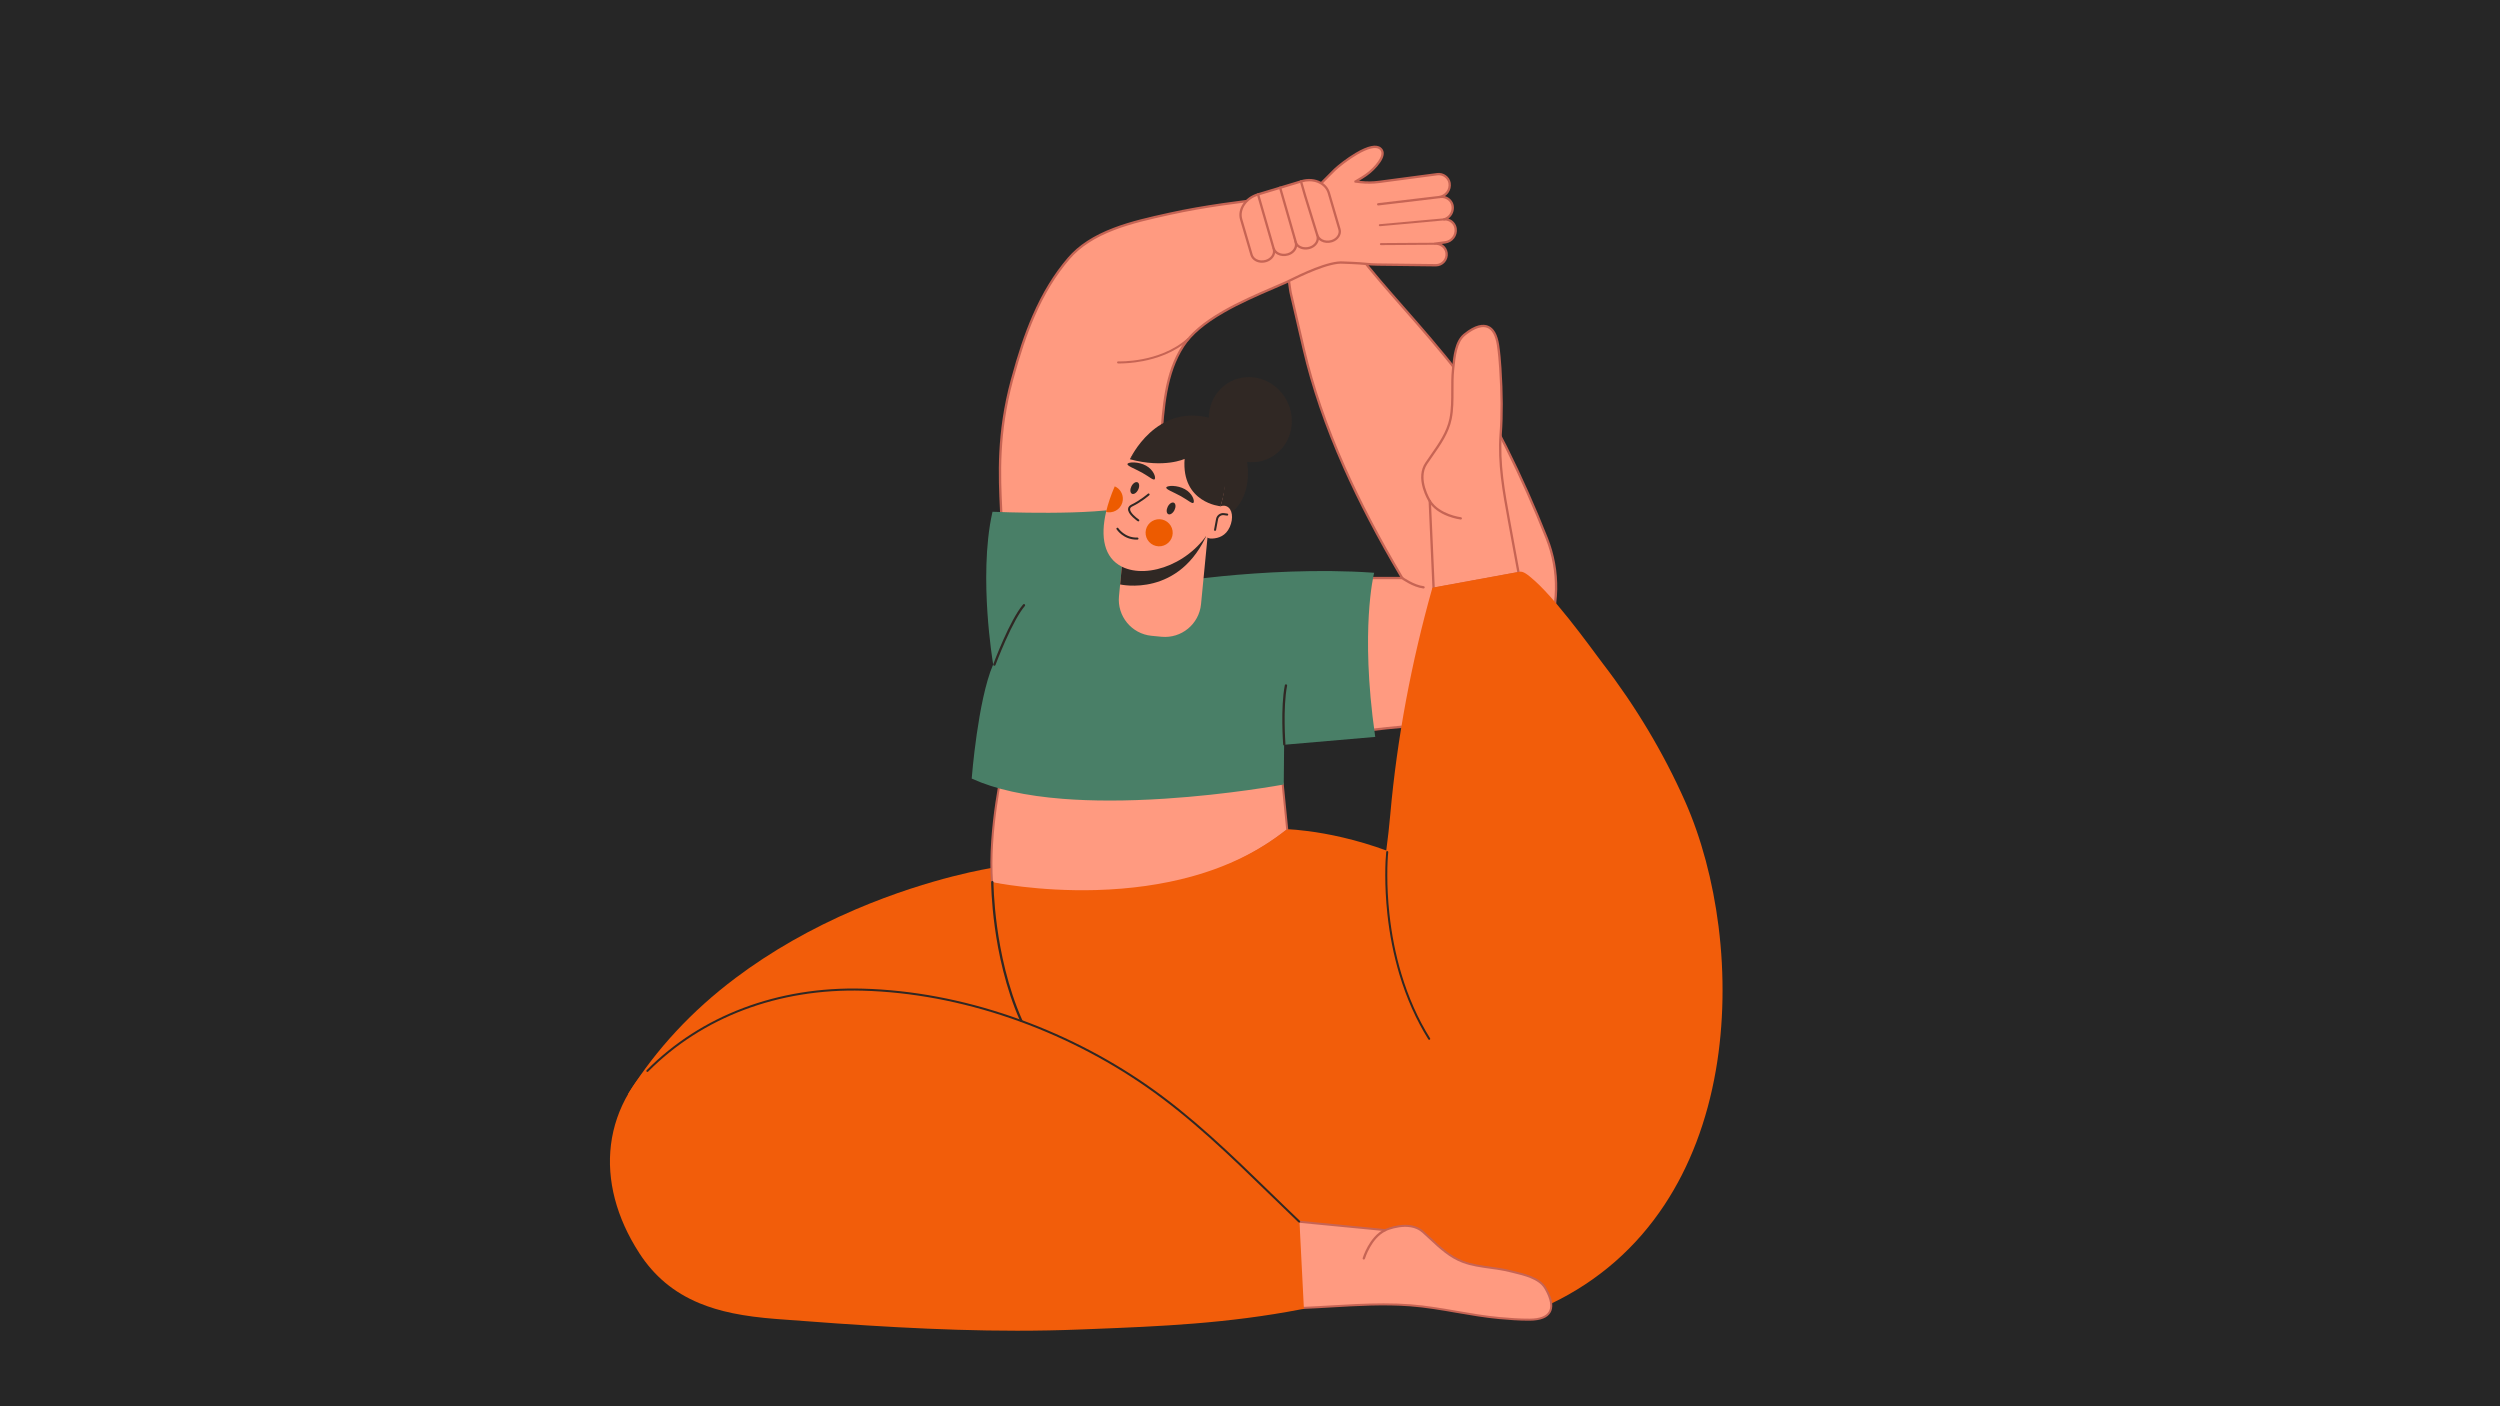
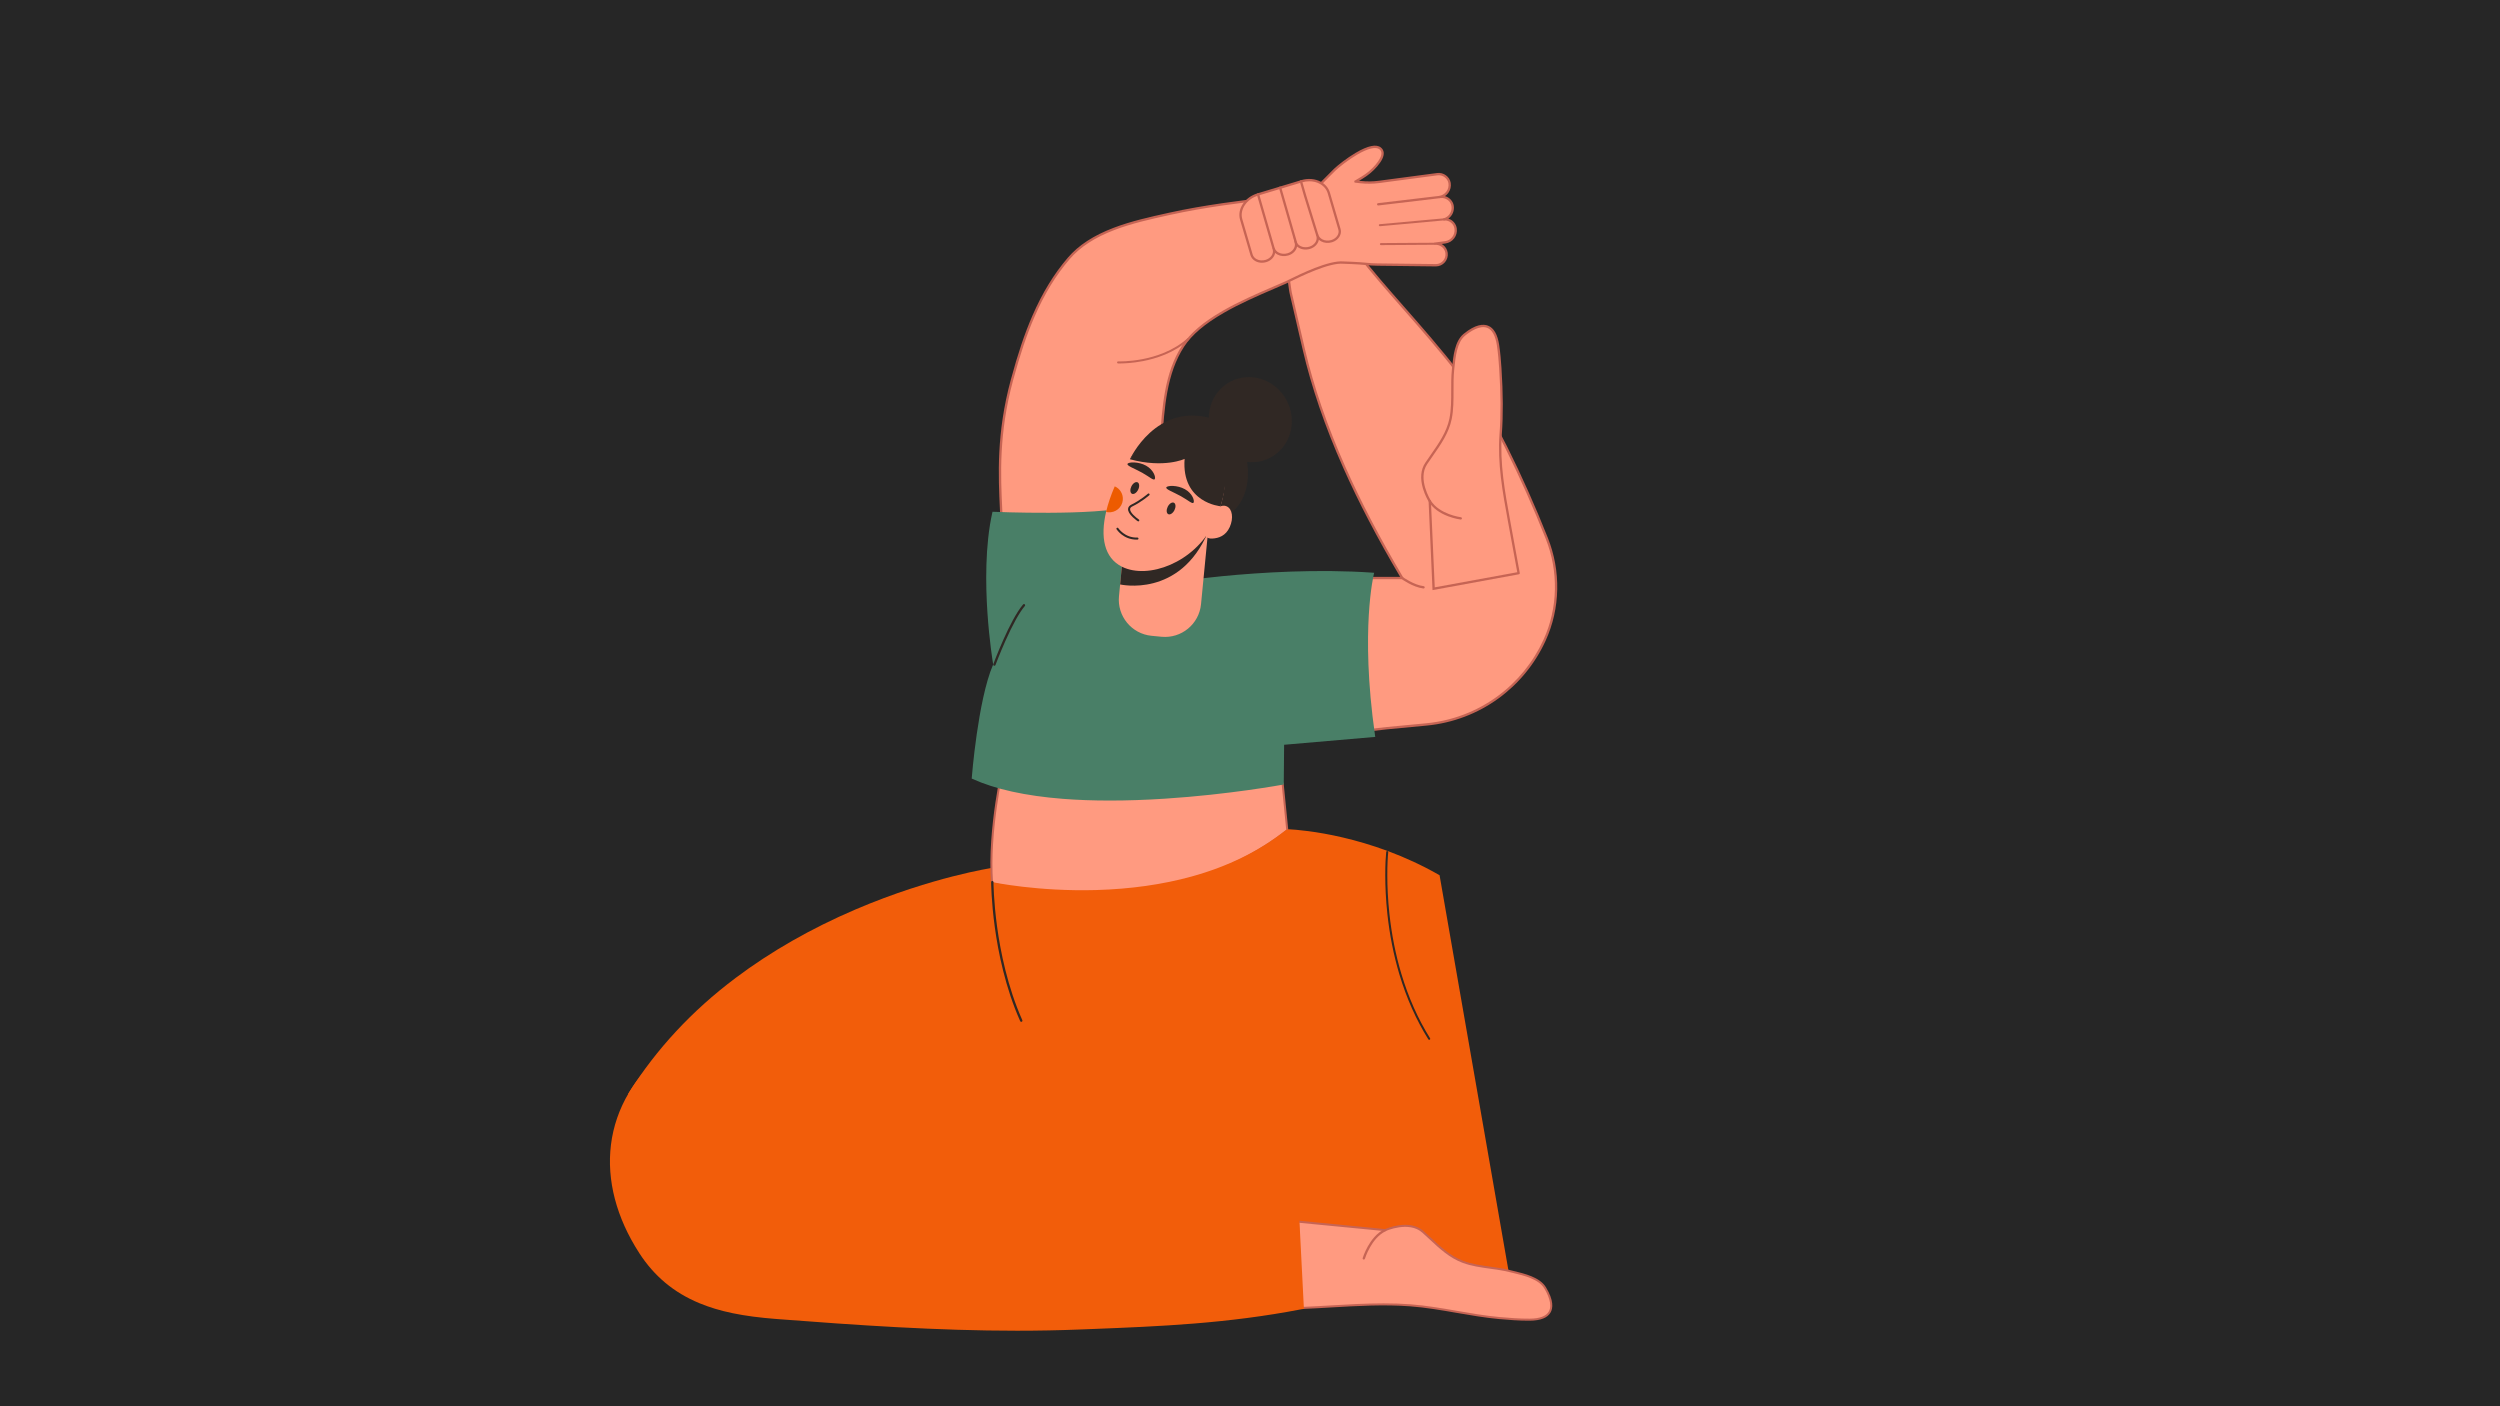
<svg xmlns="http://www.w3.org/2000/svg" width="1920" zoomAndPan="magnify" viewBox="0 0 1440 810" height="1080" preserveAspectRatio="xMidYMid meet" version="1.0">
  <defs>
    <clipPath id="80315ff555">
      <path d="M 351 569 L 752 569 L 752 766.5 L 351 766.5 Z M 351 569 " clip-rule="nonzero" />
    </clipPath>
  </defs>
  <rect x="-144" width="1728" fill="#ffffff" y="-81" height="972" fill-opacity="1" />
  <rect x="-144" width="1728" fill="#262626" y="-81" height="972" fill-opacity="1" />
  <path fill="#ff9a80" d="M 890.957 310.094 C 884.32 293.336 876.582 275.742 867.535 257.566 C 845.941 214.188 805.039 176.121 783.176 147.332 C 783.176 147.332 739.852 152.863 739.762 152.875 C 742.109 154.84 742.77 165.797 743.434 168.648 C 745.945 179.5 748.457 190.352 750.984 201.199 C 761.762 247.418 783.363 291.953 807.68 332.957 L 773.125 332.957 L 773.125 411.719 L 773.488 422.32 L 798.758 419.441 L 821.617 417.273 C 852.453 414.348 877.719 394.996 889.672 368.75 C 898.113 350.223 898.453 329.023 890.957 310.094 Z M 890.957 310.094 " fill-opacity="1" fill-rule="nonzero" />
  <path fill="#c66454" d="M 772.84 423.07 L 772.449 411.719 L 772.449 332.281 L 806.496 332.281 C 793.266 309.898 782.512 289.285 773.637 269.309 C 763.207 245.824 755.363 222.961 750.328 201.352 C 747.848 190.711 745.34 179.891 742.918 169.426 L 742.773 168.801 C 742.59 168 742.406 166.605 742.195 164.988 C 741.688 161.125 740.84 154.66 739.328 153.395 L 738.168 152.422 L 739.668 152.211 C 739.754 152.199 775.852 147.59 783.09 146.664 L 783.473 146.613 L 783.711 146.926 C 790.527 155.902 799.297 165.891 808.582 176.469 C 829.52 200.324 853.25 227.363 868.137 257.27 C 876.656 274.375 884.543 292.066 891.582 309.848 C 895.359 319.391 897.172 329.395 896.965 339.59 C 896.758 349.859 894.512 359.766 890.289 369.031 C 884.266 382.254 874.871 393.758 863.125 402.305 C 851.012 411.117 836.68 416.523 821.68 417.945 L 798.82 420.117 Z M 773.801 411.707 L 774.141 421.566 L 798.684 418.77 L 821.555 416.598 C 836.312 415.199 850.414 409.879 862.332 401.207 C 873.891 392.801 883.137 381.48 889.062 368.469 C 893.207 359.367 895.414 349.641 895.617 339.555 C 895.82 329.543 894.043 319.715 890.332 310.34 C 883.305 292.594 875.434 274.938 866.934 257.863 C 852.121 228.113 828.453 201.148 807.57 177.355 C 798.375 166.879 789.688 156.98 782.875 148.047 C 779.004 148.543 747.484 152.566 741.012 153.395 C 742.23 155.559 742.883 159.871 743.531 164.809 C 743.738 166.391 743.918 167.754 744.09 168.492 L 744.234 169.117 C 746.656 179.582 749.16 190.402 751.641 201.043 C 756.66 222.57 764.477 245.352 774.871 268.758 C 783.859 288.988 794.781 309.875 808.262 332.609 L 808.867 333.625 L 773.801 333.625 Z M 773.801 411.707 " fill-opacity="1" fill-rule="nonzero" />
  <path fill="#f25d0a" d="M 572.312 499.781 L 571.793 499.855 C 571.703 499.871 562.789 501.215 548.645 504.84 C 535.594 508.18 515.285 514.199 492.625 523.906 C 467.152 534.82 443.961 548.074 423.699 563.301 C 398.359 582.34 378.223 604.195 362.527 628.926 L 361.734 630.273 L 630.375 641.797 L 631.434 641.844 Z M 572.312 499.781 " fill-opacity="1" fill-rule="nonzero" />
  <path fill="#ff9a80" d="M 578.125 439.84 C 578.125 439.84 569.07 477.695 571.434 508.766 C 571.434 508.766 669.664 534.805 741.484 478.301 L 738.793 451.297 L 722.715 446.355 Z M 578.125 439.84 " fill-opacity="1" fill-rule="nonzero" />
  <path fill="#c66454" d="M 625.52 515.344 C 594.324 515.344 571.52 509.398 571.281 509.336 L 570.875 509.23 L 570.844 508.812 C 569.621 492.703 571.508 474.773 573.309 462.562 C 575.258 449.344 577.531 439.797 577.551 439.703 L 577.664 439.227 L 578.152 439.25 L 722.816 445.766 L 739.344 450.848 L 742.105 478.566 L 741.852 478.766 C 725.406 491.703 706.203 501.359 684.777 507.469 C 667.641 512.352 649.055 514.992 629.535 515.312 C 628.184 515.336 626.844 515.344 625.52 515.344 Z M 571.988 508.301 C 575.328 509.129 598.793 514.645 629.551 514.133 C 648.965 513.809 667.445 511.184 684.473 506.324 C 705.637 500.289 724.605 490.773 740.867 478.039 L 738.246 451.746 L 722.613 446.938 L 578.59 440.453 C 577.57 444.906 569.91 479.625 571.988 508.301 Z M 571.988 508.301 " fill-opacity="1" fill-rule="nonzero" />
  <path fill="#ff9a80" d="M 838.449 131.715 C 838.02 128.488 835.18 126.168 831.984 126.328 C 835.172 125.277 837.242 122.047 836.703 118.59 C 836.188 115.301 832.949 112.988 829.648 113.426 L 828.965 113.516 C 832.867 113 835.59 109.363 834.957 105.449 C 834.43 102.184 831.199 99.883 827.918 100.32 L 794.324 104.781 C 790.742 105.258 787.117 105.293 783.527 104.879 L 780.789 104.566 L 784.512 102.34 C 787.617 100.477 790.422 98.148 792.77 95.395 C 795.602 92.07 797.969 87.93 795.008 85.512 C 789.48 81 772.586 94.129 768.832 97.738 C 765.074 101.348 755.578 111.188 755.578 111.188 C 753.691 113.137 742.215 112.82 739.105 113.203 C 717.488 115.848 695.234 118.387 673.734 123.145 C 653.688 127.582 629.48 132.668 615.578 148.871 C 598.316 168.992 589.594 194.094 582.848 219.043 C 573.316 254.281 576.266 281.117 577 301.988 C 577 301.988 579.098 302.02 579.098 302.02 C 579.133 302.023 663.566 310.223 663.609 310.227 L 667.684 268.254 C 669.875 245.699 668.73 218.867 681.516 199.254 C 692.883 181.824 722.043 170.914 740.719 162.637 C 743.746 161.297 764.219 150.32 773.871 151.258 C 773.871 151.258 782.426 151.523 786.605 151.984 C 788.875 152.23 791.16 152.359 793.445 152.387 L 827.141 152.781 C 830.863 152.734 833.711 149.441 833.223 145.746 C 832.77 142.344 829.645 139.953 826.242 140.402 L 832.434 139.582 C 836.262 139.074 838.957 135.551 838.449 131.715 Z M 838.449 131.715 " fill-opacity="1" fill-rule="nonzero" />
  <path fill="#c66454" d="M 664.215 310.961 L 663.543 310.898 C 663.523 310.895 642.504 308.855 620.258 306.691 C 599.918 304.719 579.895 302.773 579.062 302.691 L 577.109 302.66 C 576.414 302.652 576.332 302.188 576.324 302.008 C 576.23 299.289 576.098 296.496 575.957 293.539 C 575.031 273.965 573.879 249.605 582.195 218.863 C 586.328 203.578 590.172 192.172 594.652 181.875 C 600.383 168.703 607.062 157.762 615.066 148.43 C 621.211 141.27 629.852 135.633 641.488 131.199 C 651.59 127.348 662.629 124.91 672.371 122.758 L 673.586 122.484 C 693.531 118.07 714.219 115.555 734.223 113.117 C 735.824 112.922 737.426 112.727 739.023 112.531 C 739.906 112.426 741.422 112.371 743.176 112.309 C 746.93 112.18 753.914 111.938 755.094 110.719 C 755.801 109.984 764.809 100.664 768.363 97.25 C 770.445 95.25 775.715 91.059 780.914 87.996 C 787.934 83.863 792.82 82.852 795.434 84.988 C 796.387 85.766 796.922 86.75 797.027 87.918 C 797.219 90.031 795.961 92.691 793.285 95.832 C 790.93 98.594 788.094 100.98 784.859 102.918 L 782.844 104.125 L 783.609 104.211 C 787.141 104.613 790.715 104.582 794.238 104.113 L 827.832 99.652 C 831.477 99.168 835.047 101.773 835.625 105.344 C 835.957 107.41 835.457 109.477 834.207 111.152 C 833.676 111.871 833.035 112.477 832.316 112.961 C 834.867 113.68 836.953 115.816 837.371 118.484 C 837.832 121.438 836.57 124.289 834.25 125.934 C 836.777 126.695 838.754 128.891 839.117 131.629 C 839.391 133.66 838.852 135.676 837.605 137.305 C 836.359 138.934 834.551 139.98 832.52 140.25 L 830.395 140.535 C 830.688 140.699 830.973 140.883 831.246 141.094 C 832.711 142.215 833.648 143.836 833.891 145.66 C 834.148 147.613 833.559 149.586 832.273 151.074 C 830.984 152.562 829.117 153.434 827.148 153.457 L 793.438 153.062 C 791.07 153.035 788.746 152.898 786.531 152.652 C 782.426 152.203 773.938 151.934 773.852 151.934 L 773.809 151.93 C 765.68 151.141 749.348 159.168 743.203 162.191 C 742.168 162.699 741.422 163.062 740.992 163.254 C 738.801 164.227 736.484 165.223 734.031 166.281 C 724.812 170.258 714.359 174.766 704.871 180.234 C 693.93 186.539 686.477 192.883 682.082 199.625 C 671.957 215.156 670.664 235.059 669.414 254.309 C 669.098 259.184 668.797 263.789 668.355 268.32 Z M 579.16 301.348 C 579.18 301.348 599.195 303.289 620.387 305.352 C 639.641 307.223 659.18 309.117 663.004 309.488 L 667.012 268.188 C 667.453 263.676 667.75 259.082 668.066 254.219 C 669.328 234.793 670.633 214.711 680.953 198.883 C 685.465 191.961 693.07 185.477 704.199 179.062 C 713.75 173.555 724.242 169.031 733.5 165.039 C 735.949 163.984 738.262 162.984 740.445 162.016 C 740.855 161.836 741.629 161.457 742.605 160.977 C 748.844 157.91 765.395 149.77 773.914 150.582 C 774.402 150.598 782.625 150.863 786.68 151.309 C 788.852 151.551 791.129 151.684 793.453 151.711 L 827.148 152.105 C 828.715 152.086 830.219 151.387 831.25 150.188 C 832.285 148.992 832.762 147.406 832.551 145.836 C 832.355 144.367 831.602 143.062 830.426 142.164 C 829.25 141.266 827.797 140.875 826.328 141.07 L 826.152 139.734 L 832.344 138.91 C 834.016 138.688 835.508 137.828 836.535 136.484 C 837.562 135.141 838.004 133.48 837.781 131.801 C 837.406 128.969 834.879 126.855 832.02 127 L 831.387 127 L 831.246 125.855 L 831.773 125.684 C 834.727 124.711 836.52 121.77 836.039 118.688 C 835.586 115.805 832.703 113.695 829.738 114.09 L 829.059 114.184 L 828.879 112.844 L 828.887 112.844 C 830.594 112.617 832.098 111.73 833.125 110.348 C 834.156 108.961 834.57 107.262 834.293 105.555 C 833.828 102.688 830.953 100.598 828.012 100.984 L 794.418 105.449 C 790.785 105.93 787.098 105.965 783.457 105.547 L 780.246 105.18 L 780.012 104.199 L 780.469 103.973 L 784.168 101.754 C 787.277 99.891 790.004 97.602 792.258 94.953 C 794.656 92.137 795.844 89.746 795.688 88.031 C 795.613 87.23 795.254 86.578 794.582 86.027 C 792.508 84.336 787.898 85.445 781.602 89.152 C 776.496 92.16 771.336 96.266 769.301 98.219 C 765.652 101.723 756.59 111.109 756.09 111.629 L 756.07 111.648 C 756.07 111.648 756.066 111.652 756.066 111.652 C 754.621 113.145 749.617 113.434 743.227 113.652 C 741.508 113.715 740.02 113.766 739.191 113.867 C 737.594 114.062 735.996 114.258 734.391 114.453 C 714.418 116.883 693.766 119.398 673.883 123.797 L 672.664 124.07 C 662.973 126.211 651.984 128.641 641.973 132.457 C 630.555 136.809 622.09 142.32 616.094 149.305 C 608.18 158.531 601.57 169.359 595.895 182.41 C 591.441 192.645 587.621 203.992 583.504 219.211 C 575.242 249.75 576.391 273.992 577.309 293.469 C 577.441 296.199 577.562 298.793 577.656 301.316 C 577.871 301.32 578.113 301.324 578.34 301.328 C 578.754 301.336 579.004 301.336 579.168 301.352 Z M 579.16 301.348 " fill-opacity="1" fill-rule="nonzero" />
  <path fill="#c66454" d="M 644.93 209.355 C 644.344 209.355 644.02 209.344 644.004 209.344 C 643.676 209.332 643.422 209.059 643.438 208.73 C 643.449 208.406 643.727 208.152 644.047 208.164 C 644.109 208.168 650.207 208.383 658.152 206.844 C 665.461 205.43 675.883 202.195 684.012 194.836 C 684.254 194.617 684.629 194.633 684.848 194.879 C 685.066 195.117 685.047 195.492 684.805 195.711 C 676.461 203.262 665.812 206.566 658.344 208.008 C 652.09 209.219 646.953 209.355 644.93 209.355 Z M 644.93 209.355 " fill-opacity="1" fill-rule="nonzero" />
  <path fill="#ff9a80" d="M 828.965 113.516 L 793.852 117.68 " fill-opacity="1" fill-rule="nonzero" />
  <path fill="#c66454" d="M 793.852 118.355 C 793.516 118.355 793.223 118.102 793.184 117.758 C 793.137 117.391 793.402 117.055 793.773 117.012 L 828.887 112.848 C 829.258 112.805 829.59 113.07 829.637 113.438 C 829.68 113.809 829.414 114.145 829.047 114.188 L 793.93 118.352 C 793.902 118.352 793.879 118.355 793.852 118.355 Z M 793.852 118.355 " fill-opacity="1" fill-rule="nonzero" />
  <path fill="#ff9a80" d="M 831.98 126.328 L 794.793 129.719 " fill-opacity="1" fill-rule="nonzero" />
  <path fill="#c66454" d="M 794.789 130.309 C 794.488 130.309 794.23 130.078 794.203 129.773 C 794.172 129.449 794.41 129.16 794.738 129.129 L 831.926 125.742 C 832.25 125.711 832.539 125.949 832.57 126.277 C 832.598 126.602 832.359 126.891 832.035 126.918 L 794.844 130.305 C 794.828 130.305 794.809 130.309 794.789 130.309 Z M 794.789 130.309 " fill-opacity="1" fill-rule="nonzero" />
  <path fill="#ff9a80" d="M 826.242 140.402 L 795.422 140.602 " fill-opacity="1" fill-rule="nonzero" />
  <path fill="#c66454" d="M 795.422 141.191 C 795.098 141.191 794.832 140.93 794.828 140.602 C 794.828 140.277 795.09 140.012 795.418 140.008 L 826.238 139.812 C 826.238 139.812 826.242 139.812 826.242 139.812 C 826.562 139.812 826.828 140.074 826.832 140.402 C 826.832 140.727 826.57 140.992 826.242 140.996 Z M 795.422 141.191 " fill-opacity="1" fill-rule="nonzero" />
  <path fill="#f25d0a" d="M 829.246 504.438 L 829.191 504.125 L 828.918 503.969 C 789.043 481.18 750.059 478.07 742.648 477.68 C 741.77 477.629 740.902 477.91 740.207 478.461 C 725.309 490.238 707.184 499.129 686.336 504.879 C 669.637 509.488 651.164 512.105 631.43 512.664 C 597.801 513.613 571.832 508.164 571.574 508.105 L 570.723 507.926 L 570.758 508.793 C 570.77 509.062 571.98 536.121 581.672 568.219 C 587.367 587.078 594.836 603.969 603.863 618.422 C 615.168 636.508 628.965 650.809 644.879 660.918 C 663.531 672.773 681.746 683.324 699.008 692.277 C 718.676 702.477 737.773 710.945 755.77 717.453 C 775.773 724.684 795.016 729.707 812.957 732.379 C 823.48 733.945 833.719 734.73 843.594 734.73 C 852.141 734.73 860.418 734.145 868.367 732.969 L 869.051 732.867 Z M 829.246 504.438 " fill-opacity="1" fill-rule="nonzero" />
  <path fill="#302824" d="M 650.844 264.531 C 650.844 264.531 665.754 231.773 697.852 240.996 C 708.605 244.086 715.777 252.895 717.945 263.656 C 719.828 273.016 719.012 283.844 712.957 291.562 C 710.09 295.223 705.922 298.617 700.082 299.418 L 686.176 256.672 Z M 650.844 264.531 " fill-opacity="1" fill-rule="nonzero" />
  <path fill="#497f67" d="M 792.035 423.746 C 787.535 392.496 787.582 368.859 788.414 354.535 C 789.316 339.016 791.309 330.781 791.328 330.699 L 791.52 329.922 L 790.723 329.867 C 758.973 327.648 726.031 329.734 703.992 331.879 C 683.051 333.914 667.711 336.383 664.141 336.98 L 664.141 290.547 L 651.137 291.66 L 651.074 291.676 C 630.777 297.324 572.832 294.82 572.25 294.793 L 571.684 294.77 L 571.562 295.32 C 567.328 314.277 567.703 337.09 568.762 352.891 C 569.828 368.828 571.789 381.027 572.07 382.727 C 567.527 393.117 564.426 410.238 562.617 422.805 C 560.648 436.477 559.75 447.863 559.742 447.977 L 559.703 448.445 L 560.133 448.641 C 573.176 454.578 590.699 458.445 612.219 460.133 C 620.629 460.793 629.648 461.121 639.227 461.121 C 649.227 461.121 659.832 460.762 670.969 460.043 C 708.066 457.652 738.609 452.016 738.914 451.961 L 739.441 451.859 L 739.652 428.984 L 792.137 424.453 Z M 792.035 423.746 " fill-opacity="1" fill-rule="nonzero" />
  <path fill="#302824" d="M 572.77 383.492 C 572.691 383.492 572.613 383.477 572.535 383.449 C 572.188 383.32 572.008 382.934 572.137 382.582 C 572.52 381.551 581.613 357.184 589.297 348.168 C 589.539 347.883 589.965 347.852 590.246 348.09 C 590.531 348.332 590.566 348.758 590.324 349.043 C 587.219 352.684 583.312 359.711 579.023 369.363 C 575.773 376.684 573.426 382.988 573.402 383.051 C 573.301 383.324 573.043 383.492 572.77 383.492 Z M 572.77 383.492 " fill-opacity="1" fill-rule="nonzero" />
-   <path fill="#302824" d="M 739.762 429.441 C 739.414 429.441 739.117 429.172 739.09 428.82 C 739.074 428.613 737.516 407.703 740.051 394.711 C 740.121 394.344 740.477 394.105 740.84 394.176 C 741.207 394.246 741.445 394.602 741.375 394.969 C 738.875 407.781 740.422 428.512 740.434 428.719 C 740.465 429.09 740.188 429.414 739.816 429.441 C 739.797 429.441 739.777 429.441 739.762 429.441 Z M 739.762 429.441 " fill-opacity="1" fill-rule="nonzero" />
  <path fill="#ff9a80" d="M 669.008 366.773 L 663.281 366.219 C 651.812 365.105 643.418 354.902 644.531 343.43 L 648.574 301.793 L 695.832 306.383 L 691.789 348.02 C 690.676 359.492 680.477 367.887 669.008 366.773 Z M 669.008 366.773 " fill-opacity="1" fill-rule="nonzero" />
  <path fill="#302824" d="M 646.32 325.027 L 645.191 336.641 C 645.191 336.641 679.625 344.66 695.832 306.387 C 695.832 306.387 672.434 325.469 646.32 325.027 Z M 646.32 325.027 " fill-opacity="1" fill-rule="nonzero" />
  <path fill="#ff9a80" d="M 698.98 301.746 C 687.898 324.156 661.332 333.898 646.301 326.457 C 635.883 321.305 633.738 309.25 637.098 294.875 C 638.199 290.156 639.895 285.184 642.086 280.125 C 642.848 278.363 643.668 276.59 644.547 274.812 C 655.633 252.406 676.805 240.27 691.832 247.711 C 706.863 255.148 710.066 279.34 698.98 301.746 Z M 698.98 301.746 " fill-opacity="1" fill-rule="nonzero" />
  <path fill="#ff9a80" d="M 708.336 303.574 C 706.043 308.695 701.855 310.035 698.289 310.211 C 691.523 310.543 694.246 303.418 696.539 298.293 C 698.832 293.172 703.328 290.199 706.586 291.66 C 709.848 293.117 710.629 298.449 708.336 303.574 Z M 708.336 303.574 " fill-opacity="1" fill-rule="nonzero" />
  <path fill="#302824" d="M 682.332 264.328 C 682.332 264.328 670.605 269.875 650.844 264.527 C 650.844 264.527 669.656 233.27 695.703 248.578 C 695.703 248.578 712.758 261.098 703.016 291.602 C 703.016 291.602 680.406 289.68 682.332 264.328 Z M 682.332 264.328 " fill-opacity="1" fill-rule="nonzero" />
  <path fill="#302824" d="M 741.133 230.652 C 741.512 231.367 741.855 232.098 742.164 232.848 C 742.473 233.598 742.746 234.355 742.984 235.129 C 743.223 235.902 743.422 236.684 743.582 237.477 C 743.746 238.266 743.871 239.062 743.957 239.863 C 744.043 240.664 744.094 241.465 744.105 242.266 C 744.113 243.07 744.086 243.867 744.02 244.664 C 743.953 245.461 743.848 246.254 743.703 247.035 C 743.562 247.82 743.383 248.594 743.164 249.355 C 742.945 250.117 742.691 250.867 742.402 251.602 C 742.109 252.336 741.785 253.055 741.426 253.754 C 741.066 254.453 740.672 255.129 740.246 255.785 C 739.816 256.445 739.359 257.078 738.871 257.688 C 738.383 258.297 737.863 258.875 737.316 259.43 C 736.77 259.984 736.199 260.512 735.598 261.008 C 735 261.5 734.375 261.965 733.73 262.395 C 733.086 262.824 732.418 263.223 731.734 263.586 C 731.047 263.949 730.344 264.273 729.625 264.562 C 728.906 264.855 728.172 265.109 727.426 265.324 C 726.68 265.539 725.922 265.715 725.156 265.855 C 724.391 265.992 723.617 266.094 722.84 266.156 C 722.059 266.215 721.277 266.238 720.496 266.219 C 719.711 266.199 718.93 266.145 718.148 266.047 C 717.367 265.949 716.594 265.812 715.824 265.641 C 715.055 265.465 714.293 265.254 713.539 265.004 C 712.785 264.754 712.047 264.465 711.32 264.141 C 710.59 263.82 709.879 263.461 709.184 263.066 C 708.488 262.672 707.812 262.242 707.156 261.781 C 706.5 261.32 705.863 260.828 705.25 260.309 C 704.641 259.785 704.055 259.23 703.492 258.652 C 702.93 258.07 702.398 257.465 701.895 256.832 C 701.391 256.203 700.914 255.547 700.473 254.871 C 700.027 254.191 699.617 253.496 699.238 252.781 C 698.859 252.062 698.516 251.332 698.207 250.582 C 697.898 249.836 697.625 249.074 697.387 248.301 C 697.152 247.527 696.949 246.746 696.789 245.953 C 696.625 245.164 696.5 244.367 696.414 243.566 C 696.328 242.77 696.277 241.965 696.27 241.164 C 696.258 240.359 696.285 239.562 696.352 238.766 C 696.418 237.969 696.523 237.176 696.668 236.395 C 696.809 235.609 696.992 234.836 697.207 234.074 C 697.426 233.312 697.68 232.562 697.969 231.828 C 698.262 231.094 698.586 230.379 698.945 229.68 C 699.305 228.98 699.699 228.301 700.125 227.645 C 700.555 226.984 701.012 226.352 701.5 225.742 C 701.988 225.137 702.508 224.555 703.055 224 C 703.602 223.445 704.176 222.918 704.773 222.422 C 705.371 221.93 705.996 221.465 706.641 221.035 C 707.285 220.605 707.953 220.207 708.637 219.844 C 709.324 219.484 710.027 219.156 710.746 218.867 C 711.465 218.574 712.199 218.32 712.945 218.105 C 713.691 217.891 714.449 217.715 715.215 217.574 C 715.98 217.438 716.754 217.336 717.535 217.277 C 718.312 217.215 719.094 217.195 719.875 217.211 C 720.66 217.23 721.441 217.285 722.223 217.383 C 723.004 217.48 723.777 217.617 724.547 217.789 C 725.32 217.965 726.078 218.176 726.832 218.426 C 727.586 218.676 728.324 218.965 729.051 219.289 C 729.781 219.613 730.492 219.969 731.188 220.363 C 731.883 220.758 732.559 221.188 733.215 221.648 C 733.875 222.109 734.508 222.602 735.121 223.125 C 735.73 223.645 736.316 224.199 736.879 224.777 C 737.441 225.359 737.973 225.965 738.477 226.598 C 738.984 227.227 739.457 227.883 739.902 228.559 C 740.344 229.238 740.754 229.934 741.133 230.652 Z M 741.133 230.652 " fill-opacity="1" fill-rule="nonzero" />
  <path fill="#302824" d="M 655.652 300.32 C 655.539 300.32 655.422 300.289 655.32 300.219 C 655.266 300.184 653.887 299.246 652.516 297.941 C 650.586 296.105 649.66 294.484 649.758 293.125 C 649.836 292.066 650.504 291.223 651.746 290.621 C 656.875 288.141 661.148 284.422 661.191 284.383 C 661.434 284.172 661.809 284.195 662.023 284.441 C 662.238 284.684 662.215 285.059 661.969 285.273 C 661.789 285.43 657.535 289.133 652.262 291.684 C 651.414 292.094 650.98 292.594 650.934 293.215 C 650.785 295.254 654.527 298.262 655.984 299.246 C 656.254 299.43 656.324 299.797 656.141 300.066 C 656.027 300.23 655.84 300.32 655.652 300.32 Z M 655.652 300.32 " fill-opacity="1" fill-rule="nonzero" />
  <path fill="#ed5b00" d="M 646.734 288.043 C 646.32 292.34 642.5 295.48 638.203 295.066 C 637.824 295.027 637.457 294.965 637.098 294.879 C 638.199 290.156 639.895 285.184 642.086 280.125 C 645.102 281.438 647.07 284.59 646.734 288.043 Z M 646.734 288.043 " fill-opacity="1" fill-rule="nonzero" />
-   <path fill="#ed5b00" d="M 675.004 304.199 C 675.18 304.68 675.309 305.176 675.387 305.684 C 675.465 306.188 675.492 306.699 675.469 307.211 C 675.449 307.723 675.375 308.23 675.254 308.727 C 675.133 309.227 674.965 309.707 674.746 310.172 C 674.531 310.637 674.27 311.078 673.969 311.492 C 673.664 311.906 673.324 312.285 672.945 312.633 C 672.566 312.98 672.16 313.285 671.719 313.551 C 671.281 313.82 670.82 314.039 670.34 314.215 C 669.859 314.391 669.363 314.52 668.855 314.598 C 668.352 314.676 667.84 314.703 667.328 314.68 C 666.816 314.656 666.309 314.586 665.812 314.465 C 665.312 314.344 664.832 314.172 664.367 313.957 C 663.902 313.738 663.461 313.48 663.047 313.176 C 662.633 312.875 662.254 312.531 661.906 312.156 C 661.562 311.777 661.254 311.367 660.988 310.93 C 660.723 310.492 660.5 310.031 660.324 309.551 C 660.148 309.066 660.023 308.574 659.945 308.066 C 659.867 307.559 659.84 307.047 659.859 306.535 C 659.883 306.023 659.953 305.52 660.078 305.02 C 660.199 304.52 660.367 304.039 660.582 303.574 C 660.801 303.109 661.059 302.672 661.363 302.258 C 661.668 301.844 662.008 301.461 662.387 301.117 C 662.762 300.77 663.172 300.461 663.609 300.195 C 664.047 299.93 664.508 299.707 664.992 299.531 C 665.473 299.355 665.969 299.23 666.473 299.152 C 666.98 299.074 667.492 299.047 668.004 299.066 C 668.516 299.09 669.02 299.16 669.52 299.285 C 670.016 299.406 670.5 299.574 670.965 299.793 C 671.43 300.008 671.867 300.27 672.281 300.57 C 672.695 300.875 673.078 301.215 673.422 301.594 C 673.77 301.973 674.074 302.379 674.344 302.816 C 674.609 303.258 674.828 303.715 675.004 304.199 Z M 675.004 304.199 " fill-opacity="1" fill-rule="nonzero" />
  <path fill="#302824" d="M 655.254 277.82 C 655.512 277.949 655.719 278.152 655.875 278.438 C 656.031 278.723 656.125 279.066 656.152 279.465 C 656.184 279.863 656.148 280.289 656.047 280.742 C 655.945 281.191 655.789 281.637 655.57 282.074 C 655.355 282.512 655.098 282.906 654.801 283.262 C 654.504 283.613 654.188 283.902 653.852 284.121 C 653.516 284.336 653.188 284.473 652.867 284.52 C 652.547 284.57 652.258 284.531 651.996 284.402 C 651.738 284.273 651.531 284.07 651.379 283.785 C 651.223 283.5 651.129 283.156 651.098 282.758 C 651.07 282.359 651.105 281.934 651.207 281.48 C 651.305 281.031 651.465 280.586 651.68 280.148 C 651.895 279.711 652.152 279.316 652.453 278.961 C 652.75 278.609 653.066 278.32 653.402 278.102 C 653.738 277.883 654.066 277.75 654.387 277.703 C 654.707 277.652 654.996 277.691 655.254 277.82 Z M 655.254 277.82 " fill-opacity="1" fill-rule="nonzero" />
  <path fill="#302824" d="M 676.176 289.574 C 676.434 289.699 676.641 289.906 676.797 290.191 C 676.949 290.477 677.043 290.82 677.074 291.219 C 677.102 291.617 677.066 292.043 676.969 292.492 C 676.867 292.945 676.707 293.391 676.492 293.828 C 676.277 294.262 676.02 294.66 675.723 295.012 C 675.422 295.367 675.105 295.652 674.77 295.871 C 674.438 296.09 674.109 296.223 673.789 296.273 C 673.465 296.324 673.176 296.285 672.918 296.156 C 672.66 296.027 672.453 295.82 672.297 295.535 C 672.141 295.25 672.051 294.91 672.02 294.512 C 671.988 294.113 672.027 293.688 672.125 293.234 C 672.227 292.781 672.387 292.34 672.602 291.902 C 672.816 291.465 673.074 291.07 673.371 290.715 C 673.672 290.359 673.988 290.074 674.32 289.855 C 674.656 289.637 674.984 289.504 675.305 289.453 C 675.629 289.406 675.918 289.445 676.176 289.574 Z M 676.176 289.574 " fill-opacity="1" fill-rule="nonzero" />
  <path fill="#302824" d="M 665.164 275.93 C 664.539 277.051 662.215 274.707 657.883 272.289 C 653.547 269.871 648.84 268.285 649.465 267.168 C 650.09 266.047 655.809 265.812 660.145 268.234 C 664.477 270.656 665.789 274.812 665.164 275.93 Z M 665.164 275.93 " fill-opacity="1" fill-rule="nonzero" />
  <path fill="#302824" d="M 687.516 289.469 C 686.891 290.59 684.566 288.246 680.23 285.828 C 675.895 283.406 671.188 281.824 671.816 280.707 C 672.438 279.586 678.156 279.352 682.492 281.773 C 686.828 284.195 688.137 288.352 687.516 289.469 Z M 687.516 289.469 " fill-opacity="1" fill-rule="nonzero" />
  <path fill="#302824" d="M 654.668 310.824 C 647.059 310.824 643.301 305.109 643.145 304.859 C 642.969 304.586 643.047 304.223 643.32 304.043 C 643.594 303.871 643.961 303.949 644.133 304.223 C 644.172 304.277 647.887 309.887 655.152 309.637 C 655.48 309.621 655.75 309.879 655.762 310.207 C 655.773 310.531 655.52 310.805 655.195 310.816 C 655.02 310.824 654.844 310.824 654.668 310.824 Z M 654.668 310.824 " fill-opacity="1" fill-rule="nonzero" />
-   <path fill="#302824" d="M 699.879 305.785 C 699.84 305.785 699.805 305.781 699.766 305.777 C 699.445 305.715 699.234 305.406 699.297 305.086 L 700.449 298.91 C 700.855 296.734 702.891 295.27 705.082 295.566 L 706.941 295.824 C 707.266 295.867 707.488 296.164 707.445 296.488 C 707.402 296.812 707.102 297.039 706.781 296.992 L 704.918 296.738 C 703.352 296.523 701.902 297.574 701.609 299.125 L 700.457 305.305 C 700.402 305.59 700.156 305.785 699.879 305.785 Z M 699.879 305.785 " fill-opacity="1" fill-rule="nonzero" />
  <path fill="#ff9a80" d="M 843.461 192.824 C 838.23 197.105 837.598 206.793 836.953 212.938 C 835.977 222.27 837.371 232.07 835.52 241.242 C 833.547 251.027 826.836 258.914 821.465 267.012 C 815.492 276.027 823.539 288.625 823.539 288.625 L 825.773 339.105 C 825.773 339.105 874.723 330.141 874.723 330.141 C 872.855 319.941 870.984 309.746 869.121 299.551 C 866.117 283.133 863.164 266.855 864.387 250.098 C 865.305 237.488 865.004 224.711 864.18 212.102 C 863.895 207.703 863.539 203.297 862.891 198.938 C 860.648 183.957 851.422 186.305 843.461 192.824 Z M 843.461 192.824 " fill-opacity="1" fill-rule="nonzero" />
  <path fill="#c66454" d="M 825.129 339.91 L 822.871 288.832 C 822.445 288.133 820.746 285.223 819.613 281.391 C 817.902 275.598 818.348 270.5 820.902 266.641 C 821.965 265.039 823.102 263.414 824.199 261.844 C 828.676 255.445 833.301 248.828 834.859 241.109 C 835.914 235.883 835.898 230.312 835.887 224.934 C 835.875 220.957 835.867 216.844 836.281 212.867 C 836.324 212.461 836.367 212.035 836.414 211.598 C 837.055 205.219 837.938 196.477 843.035 192.305 C 849.996 186.602 854.516 186.586 857.086 187.574 C 860.453 188.875 862.629 192.664 863.551 198.84 C 864.234 203.422 864.594 208.094 864.852 212.059 C 865.809 226.793 865.875 238.898 865.055 250.148 C 863.836 266.906 866.859 283.441 869.777 299.43 C 871.012 306.191 872.254 312.949 873.492 319.707 L 875.395 330.082 L 875.395 330.145 C 875.395 330.516 875.164 330.75 874.703 330.832 Z M 843.891 193.344 C 839.223 197.168 838.375 205.586 837.758 211.734 C 837.711 212.172 837.668 212.598 837.625 213.008 C 837.215 216.914 837.227 220.988 837.238 224.93 C 837.25 230.379 837.266 236.012 836.184 241.375 C 834.57 249.371 829.859 256.105 825.305 262.617 C 824.215 264.18 823.082 265.797 822.027 267.387 C 816.367 275.926 824.031 288.141 824.109 288.262 L 824.207 288.414 L 824.215 288.594 L 826.414 338.305 C 832.164 337.25 868.562 330.586 873.941 329.602 L 872.172 319.949 C 870.93 313.191 869.691 306.434 868.457 299.672 C 865.52 283.598 862.48 266.977 863.715 250.051 C 864.531 238.863 864.465 226.816 863.512 212.148 C 863.254 208.207 862.898 203.57 862.223 199.039 C 861.379 193.379 859.488 189.945 856.605 188.832 C 852.344 187.191 846.809 190.957 843.891 193.344 Z M 843.891 193.344 " fill-opacity="1" fill-rule="nonzero" />
  <path fill="#c66454" d="M 841.395 299.262 C 841.367 299.262 841.344 299.258 841.316 299.254 C 841.184 299.242 838.039 298.852 834.199 297.406 C 829.074 295.48 825.191 292.566 822.965 288.98 C 822.77 288.664 822.867 288.25 823.184 288.051 C 823.5 287.855 823.914 287.953 824.113 288.27 C 829.129 296.344 841.355 297.902 841.477 297.918 C 841.848 297.961 842.109 298.297 842.066 298.668 C 842.023 299.008 841.734 299.262 841.395 299.262 Z M 841.395 299.262 " fill-opacity="1" fill-rule="nonzero" />
-   <path fill="#f25d0a" d="M 989.887 533.621 C 986.594 507.504 979.93 482.605 970.613 461.617 C 958.207 433.66 942.203 406.867 923.051 381.977 C 922.395 381.125 921.297 379.645 919.91 377.77 C 914.949 371.066 905.715 358.594 896.793 348.082 C 891.824 342.227 887.559 337.695 884.109 334.613 C 879.809 330.77 877.355 328.93 875.258 329.316 C 875.238 329.32 827.492 338.07 825.477 338.441 L 825.062 338.516 L 824.949 338.922 C 812.969 381.484 804.672 425.391 800.805 469.129 C 795.988 523.551 781.699 570.863 769.09 612.605 C 761.188 638.77 753.723 663.484 749.965 685.891 C 745.789 710.77 746.551 730.48 752.363 747.93 C 753.203 750.457 760.621 750.375 778.816 749.922 C 797.234 749.461 822.453 748.836 848.785 751.863 C 858.777 753.012 867.293 753.586 874.301 753.586 C 883.34 753.586 889.875 752.629 893.824 750.723 C 920.605 737.801 942.461 718.695 958.777 693.941 C 973.305 671.906 983.258 645.785 988.367 616.297 C 992.887 590.184 993.41 561.594 989.887 533.621 Z M 989.887 533.621 " fill-opacity="1" fill-rule="nonzero" />
  <path fill="#ff9a80" d="M 889.957 741.758 C 886.219 735.594 875.945 733.738 869.59 732.152 C 860.762 729.941 851.23 730.027 842.676 726.844 C 833.43 723.398 826.785 715.922 819.605 709.543 C 811.523 702.359 797.922 708.559 797.922 708.559 L 747.629 703.668 C 747.629 703.668 749.629 753.402 749.629 753.402 C 770.523 752.562 791.465 750.285 812.383 751.863 C 829.578 753.16 846.398 757.637 863.629 759.199 C 869.453 759.727 875.312 760.176 881.168 760.133 C 896.316 760.023 895.289 750.555 889.957 741.758 Z M 889.957 741.758 " fill-opacity="1" fill-rule="nonzero" />
  <path fill="#c66454" d="M 880.422 760.723 C 874.738 760.723 868.977 760.277 863.578 759.785 C 855.293 759.035 846.988 757.59 838.949 756.195 C 830.258 754.688 821.266 753.125 812.34 752.449 C 797.137 751.301 781.656 752.211 766.688 753.094 C 761.105 753.422 755.328 753.762 749.652 753.988 L 749.062 754.012 L 747.016 703.012 L 797.828 707.953 C 798.539 707.645 801.672 706.355 805.648 705.77 C 811.598 704.891 816.562 706.043 820 709.098 C 821.426 710.363 822.855 711.699 824.234 712.984 C 829.809 718.188 835.574 723.566 842.883 726.289 C 847.844 728.137 853.266 728.887 858.504 729.609 C 862.219 730.125 866.062 730.656 869.734 731.574 C 870.387 731.738 871.082 731.906 871.805 732.078 C 878.207 733.609 886.977 735.707 890.461 741.449 C 895.105 749.113 894.492 753.562 893.16 755.945 C 891.414 759.07 887.383 760.676 881.172 760.723 C 880.922 760.723 880.672 760.723 880.422 760.723 Z M 796.941 750.73 C 802.113 750.73 807.285 750.887 812.43 751.273 C 821.414 751.949 830.43 753.52 839.156 755.031 C 847.164 756.426 855.453 757.863 863.684 758.609 C 869.293 759.117 875.293 759.582 881.164 759.543 C 886.918 759.5 890.609 758.098 892.133 755.371 C 894.379 751.348 891.418 745.305 889.449 742.062 C 886.227 736.742 877.73 734.715 871.531 733.23 C 870.801 733.055 870.105 732.887 869.449 732.723 C 865.836 731.82 862.027 731.293 858.344 730.781 C 853.043 730.051 847.559 729.289 842.473 727.395 C 834.945 724.594 829.09 719.133 823.43 713.852 C 822.055 712.566 820.633 711.242 819.219 709.98 C 811.512 703.133 798.305 709.031 798.172 709.09 L 798.027 709.156 L 748.25 704.316 L 750.195 752.785 C 755.672 752.555 761.234 752.23 766.617 751.914 C 776.574 751.328 786.754 750.73 796.941 750.73 Z M 796.941 750.73 " fill-opacity="1" fill-rule="nonzero" />
  <path fill="#c66454" d="M 785.555 725.512 C 785.488 725.512 785.426 725.504 785.359 725.484 C 785.004 725.375 784.801 725 784.906 724.645 C 784.945 724.516 785.871 721.461 787.891 717.871 C 789.77 714.527 792.988 710.094 797.645 707.941 C 797.98 707.785 798.383 707.934 798.539 708.273 C 798.695 708.609 798.547 709.012 798.207 709.168 C 789.887 713.012 786.234 724.91 786.199 725.031 C 786.113 725.324 785.844 725.512 785.555 725.512 Z M 785.555 725.512 " fill-opacity="1" fill-rule="nonzero" />
  <g clip-path="url(#80315ff555)">
    <path fill="#f25d0a" d="M 748.469 703.148 L 748.27 702.902 C 743.473 698.336 738.316 693.266 732.855 687.832 C 716.574 671.648 696.316 651.508 672.18 633.133 C 643.957 611.645 615.824 596.559 586.164 587.012 C 570.844 582.082 557.809 578.488 545.145 575.711 C 528.715 572.105 513.602 570.035 498.945 569.387 C 481.832 568.629 465.449 569.91 450.254 573.188 C 433.012 576.91 416.707 583.324 401.797 592.262 C 395.875 595.809 390.117 599.805 384.672 604.141 C 365.852 619.141 354.523 638.23 351.914 659.359 C 349.383 679.816 355.035 701.418 368.258 721.836 C 376.848 735.102 388.129 744.508 402.746 750.594 C 414.43 755.457 428.145 758.281 447.223 759.742 C 493.879 763.324 539.777 766.492 585.836 766.492 C 597.926 766.492 610.031 766.273 622.152 765.785 C 624.48 765.695 626.809 765.602 629.137 765.512 C 667.328 764 706.82 762.441 749.754 754.109 C 750.184 754.027 750.617 753.965 751.055 753.93 Z M 748.469 703.148 " fill-opacity="1" fill-rule="nonzero" />
  </g>
-   <path fill="#302824" d="M 748.316 704.215 C 748.172 704.215 748.023 704.16 747.91 704.055 C 742.137 698.555 736.34 692.918 730.73 687.465 C 708.703 666.047 685.926 643.895 660 625.922 C 648.25 617.773 635.719 610.312 622.762 603.746 C 609.707 597.133 596.125 591.379 582.398 586.648 C 553.852 576.809 525.121 571.426 496.996 570.641 C 448.414 569.289 404.488 585.852 373.305 617.27 C 373.078 617.5 372.703 617.504 372.473 617.273 C 372.238 617.043 372.238 616.668 372.469 616.438 C 403.883 584.785 448.117 568.102 497.027 569.461 C 525.27 570.246 554.125 575.652 582.781 585.531 C 596.562 590.277 610.191 596.051 623.293 602.691 C 636.301 609.281 648.879 616.77 660.672 624.949 C 686.68 642.98 709.492 665.164 731.551 686.617 C 737.16 692.066 742.953 697.703 748.727 703.195 C 748.961 703.422 748.973 703.793 748.746 704.031 C 748.629 704.152 748.477 704.215 748.316 704.215 Z M 748.316 704.215 " fill-opacity="1" fill-rule="nonzero" />
  <path fill="#302824" d="M 823.227 598.941 C 823.027 598.941 822.836 598.844 822.723 598.664 C 815.742 587.504 810.125 574.887 806.02 561.16 C 802.738 550.184 800.414 538.477 799.113 526.367 C 797.34 509.863 797.906 495.844 798.449 490.734 C 798.488 490.41 798.777 490.176 799.102 490.207 C 799.426 490.242 799.66 490.535 799.625 490.859 C 799.082 495.934 798.523 509.863 800.293 526.27 C 801.586 538.305 803.898 549.938 807.156 560.84 C 811.227 574.461 816.801 586.973 823.723 598.039 C 823.898 598.316 823.812 598.68 823.535 598.852 C 823.441 598.91 823.332 598.941 823.227 598.941 Z M 823.227 598.941 " fill-opacity="1" fill-rule="nonzero" />
  <path fill="#ff9a80" d="M 771.551 132.133 L 765.41 111.172 C 763.699 105.332 756.648 102.309 749.656 104.418 L 737 108.238 L 724.48 112.02 C 717.492 114.129 713.211 120.574 714.922 126.414 L 720.875 146.742 C 721.781 149.836 725.52 151.438 729.223 150.32 C 732.512 149.328 734.523 146.297 733.719 143.551 L 733.535 142.922 C 734.441 146.016 738.176 147.617 741.879 146.5 C 745 145.559 746.973 142.777 746.477 140.148 C 747.82 142.566 751.121 143.711 754.398 142.723 C 757.684 141.73 759.699 138.699 758.895 135.953 L 758.711 135.324 C 759.613 138.418 763.352 140.02 767.055 138.902 C 770.34 137.906 772.352 134.879 771.551 132.133 Z M 771.551 132.133 " fill-opacity="1" fill-rule="nonzero" />
  <path fill="#c66454" d="M 726.844 151.352 C 725.531 151.352 724.258 151.047 723.156 150.453 C 721.703 149.664 720.664 148.414 720.23 146.934 L 714.273 126.605 C 712.465 120.418 716.953 113.586 724.285 111.375 L 749.461 103.773 C 753.398 102.582 757.539 102.922 760.82 104.695 C 763.422 106.105 765.281 108.34 766.055 110.98 L 772.195 131.941 C 773.102 135.039 770.883 138.449 767.25 139.547 C 765.082 140.203 762.801 140.016 760.988 139.031 C 760.496 138.766 760.055 138.445 759.664 138.086 C 759.258 140.41 757.324 142.543 754.594 143.367 C 751.82 144.203 748.961 143.633 747.129 142.016 C 746.68 144.301 744.766 146.336 742.074 147.148 C 739.906 147.801 737.625 147.613 735.812 146.633 C 735.324 146.367 734.879 146.047 734.488 145.684 C 734.086 148.012 732.152 150.145 729.418 150.969 C 728.566 151.227 727.695 151.352 726.844 151.352 Z M 754.148 104.422 C 752.73 104.422 751.277 104.633 749.852 105.062 L 724.676 112.664 C 718.051 114.664 713.965 120.746 715.57 126.223 L 721.523 146.555 C 721.855 147.688 722.664 148.652 723.797 149.266 C 725.297 150.078 727.199 150.227 729.027 149.676 C 731.953 148.793 733.77 146.129 733.07 143.742 L 732.883 143.113 L 734.18 142.734 L 734.18 142.738 C 734.516 143.871 735.32 144.832 736.453 145.449 C 737.953 146.258 739.859 146.406 741.684 145.859 C 744.43 145.027 746.242 142.578 745.809 140.277 L 745.031 136.176 L 747.062 139.824 C 748.277 142.012 751.281 142.961 754.199 142.078 C 757.129 141.195 758.945 138.531 758.242 136.145 L 758.062 135.52 C 758.062 135.516 758.059 135.516 758.059 135.516 L 759.355 135.133 L 759.355 135.141 C 759.688 136.27 760.496 137.234 761.629 137.848 C 763.129 138.656 765.035 138.805 766.859 138.258 C 769.785 137.371 771.602 134.711 770.902 132.324 L 764.762 111.363 C 764.09 109.066 762.461 107.121 760.18 105.887 C 758.391 104.914 756.309 104.422 754.148 104.422 Z M 754.148 104.422 " fill-opacity="1" fill-rule="nonzero" />
  <path fill="#ff9a80" d="M 733.535 142.922 L 727.152 120.77 L 724.625 111.977 " fill-opacity="1" fill-rule="nonzero" />
  <path fill="#c66454" d="M 733.535 143.598 C 733.242 143.598 732.969 143.406 732.887 143.109 L 726.508 120.957 L 723.977 112.164 C 723.875 111.809 724.082 111.434 724.438 111.328 C 724.797 111.227 725.172 111.434 725.273 111.793 L 727.805 120.586 L 734.184 142.738 C 734.285 143.098 734.082 143.469 733.723 143.574 C 733.66 143.59 733.594 143.598 733.535 143.598 Z M 733.535 143.598 " fill-opacity="1" fill-rule="nonzero" />
  <path fill="#ff9a80" d="M 746.574 140.227 L 739.688 116.262 L 737.352 108.133 " fill-opacity="1" fill-rule="nonzero" />
  <path fill="#c66454" d="M 746.574 140.902 C 746.281 140.902 746.012 140.711 745.926 140.414 L 739.039 116.445 L 736.703 108.32 C 736.602 107.961 736.809 107.59 737.164 107.484 C 737.523 107.383 737.898 107.59 738 107.949 L 740.336 116.074 L 747.223 140.039 C 747.328 140.398 747.117 140.773 746.762 140.875 C 746.699 140.895 746.637 140.902 746.574 140.902 Z M 746.574 140.902 " fill-opacity="1" fill-rule="nonzero" />
  <path fill="#ff9a80" d="M 758.707 135.324 L 751.77 112.859 L 749.367 104.504 " fill-opacity="1" fill-rule="nonzero" />
  <path fill="#c66454" d="M 758.707 135.996 C 758.418 135.996 758.152 135.812 758.062 135.523 L 751.125 113.059 L 748.719 104.691 C 748.617 104.332 748.824 103.957 749.184 103.855 C 749.539 103.754 749.914 103.961 750.016 104.316 L 752.422 112.676 L 759.352 135.121 C 759.465 135.477 759.266 135.855 758.906 135.965 C 758.84 135.988 758.773 135.996 758.707 135.996 Z M 758.707 135.996 " fill-opacity="1" fill-rule="nonzero" />
  <path fill="#c66454" d="M 819.945 338.977 C 819.918 338.977 819.891 338.977 819.863 338.973 C 813.836 338.227 807.547 333.691 807.285 333.5 C 806.98 333.281 806.914 332.859 807.137 332.559 C 807.355 332.254 807.777 332.191 808.078 332.41 C 808.141 332.453 814.352 336.93 820.027 337.633 C 820.398 337.68 820.66 338.016 820.617 338.387 C 820.57 338.727 820.281 338.977 819.945 338.977 Z M 819.945 338.977 " fill-opacity="1" fill-rule="nonzero" />
  <path fill="#302824" d="M 588.25 588.59 C 587.992 588.59 587.746 588.441 587.633 588.188 C 579.016 568.867 574.926 548.125 573.012 534.129 C 570.938 518.965 570.898 508.215 570.898 508.105 C 570.898 507.734 571.199 507.434 571.57 507.43 C 571.57 507.43 571.57 507.43 571.574 507.43 C 571.945 507.43 572.246 507.734 572.246 508.105 C 572.246 508.211 572.289 518.887 574.352 533.969 C 576.254 547.875 580.316 568.473 588.863 587.637 C 589.016 587.977 588.863 588.375 588.523 588.527 C 588.434 588.57 588.344 588.59 588.25 588.59 Z M 588.25 588.59 " fill-opacity="1" fill-rule="nonzero" />
</svg>